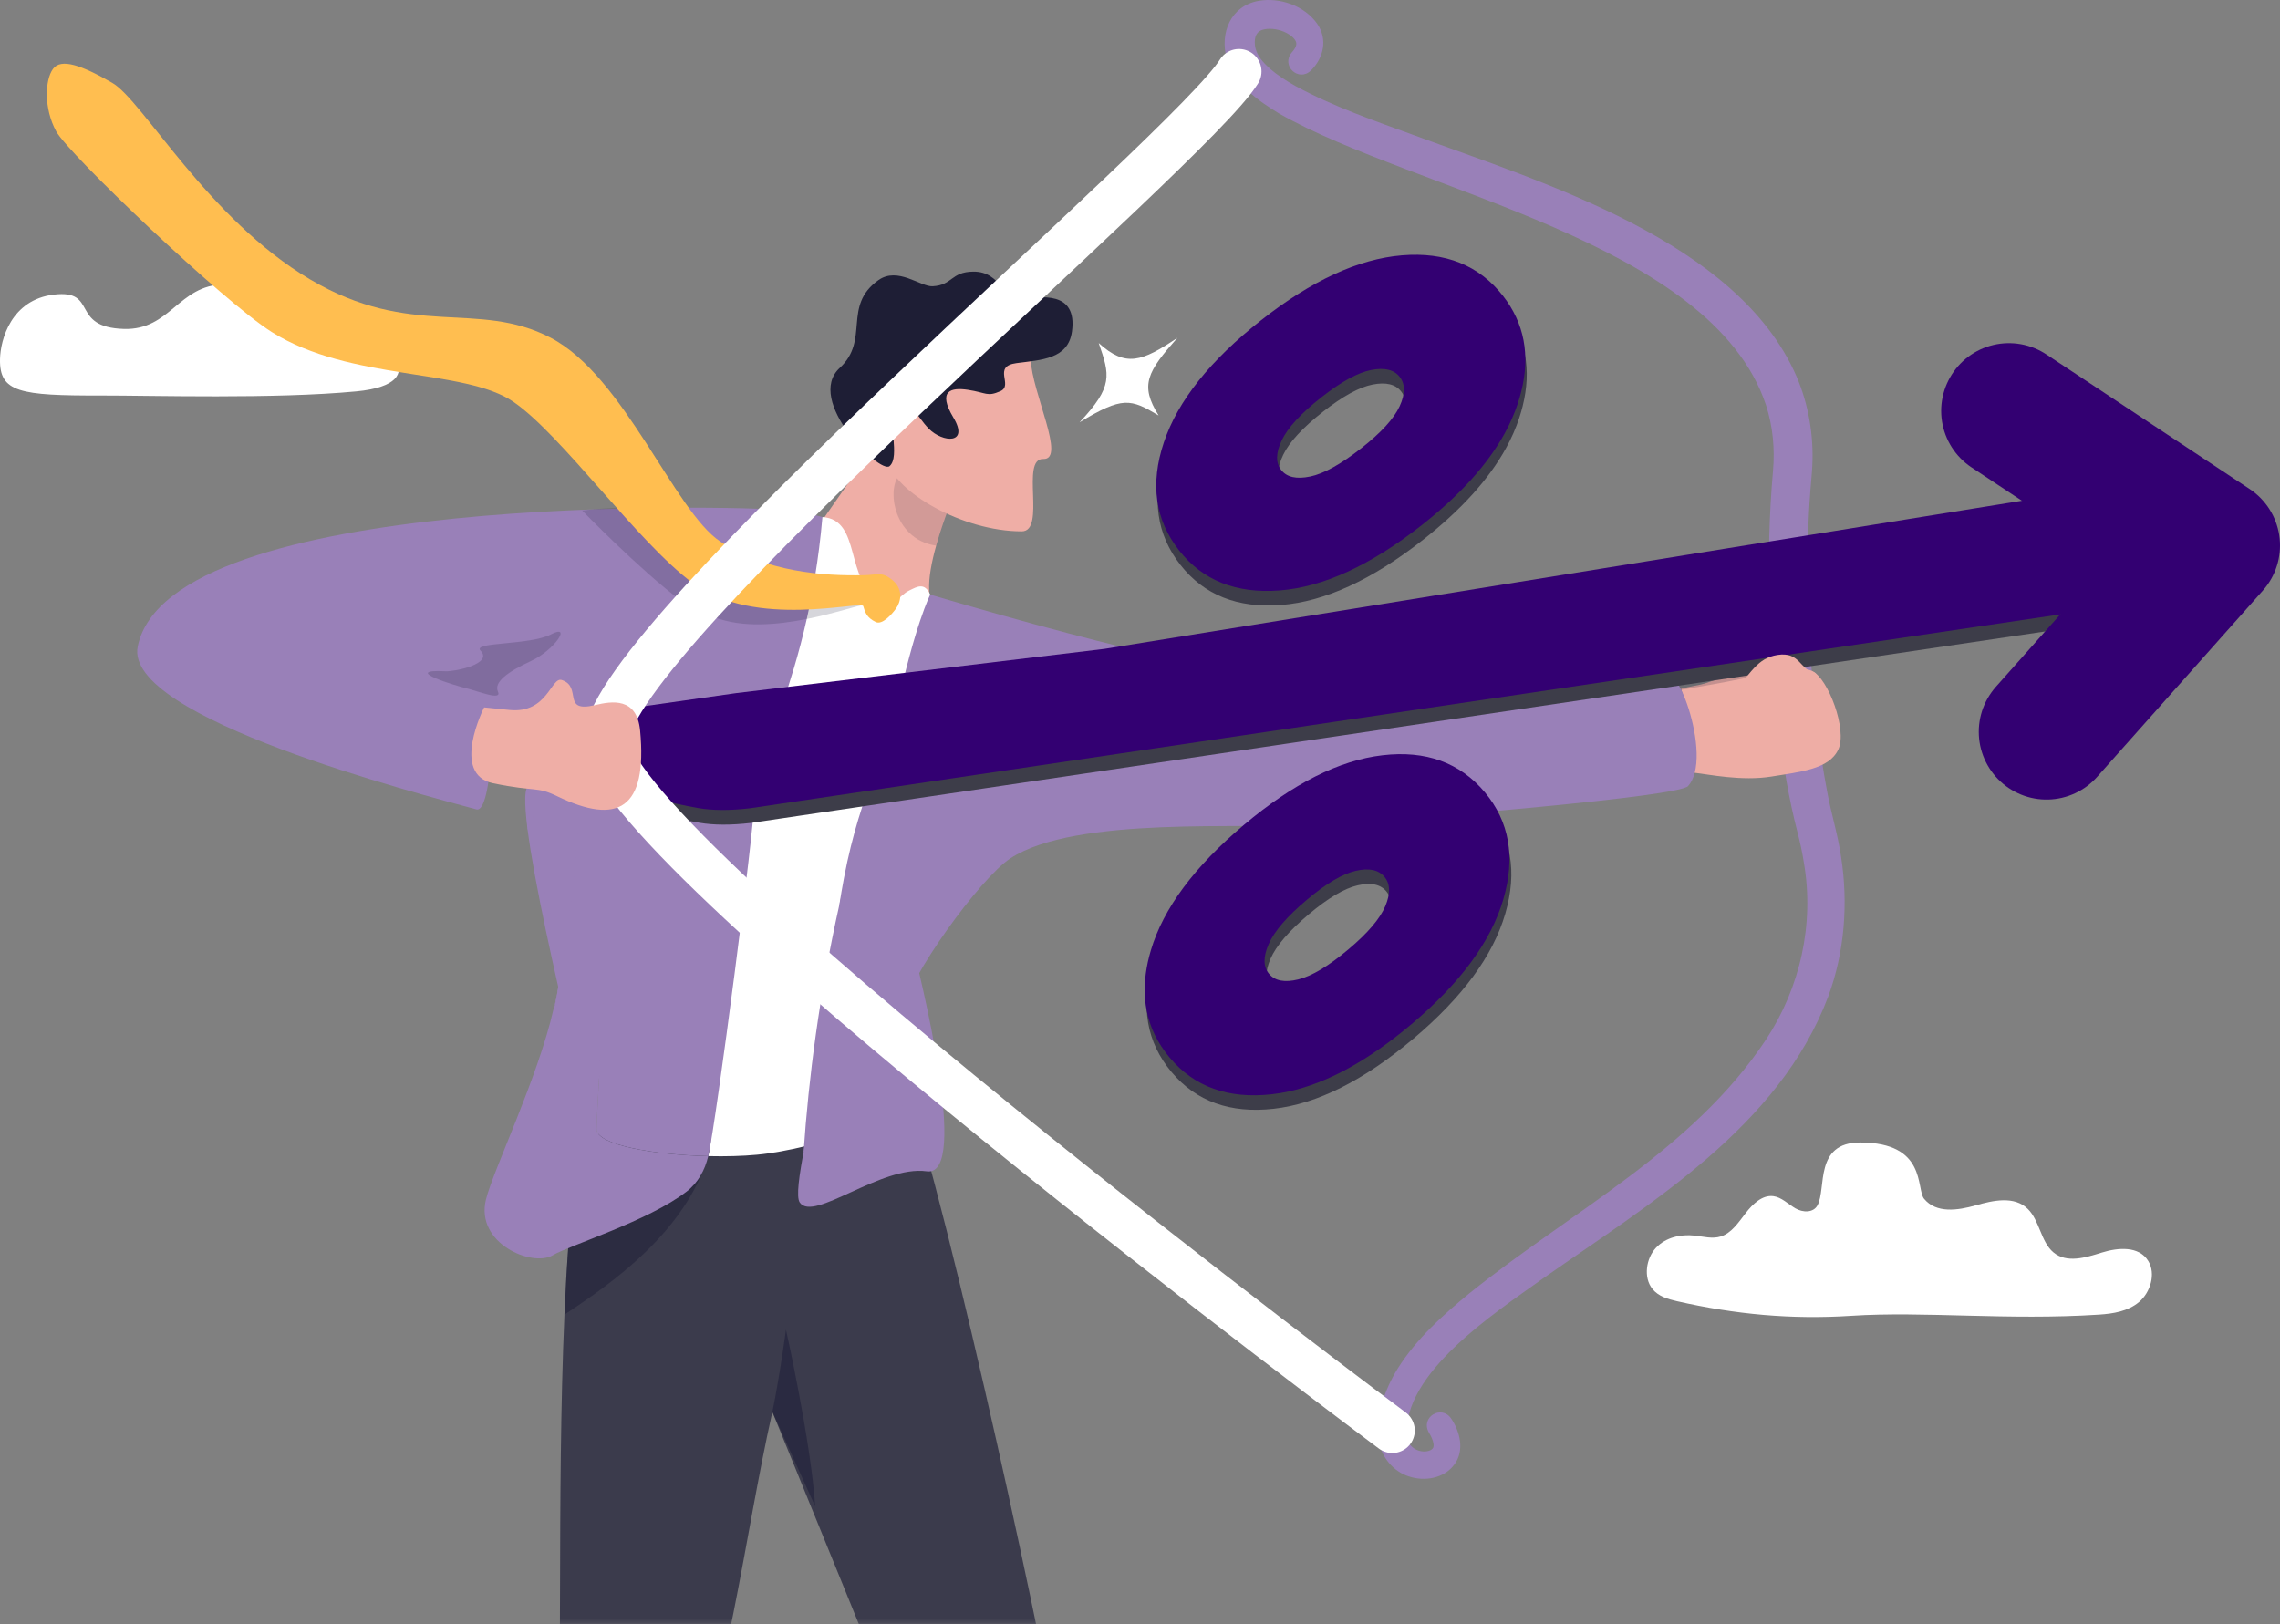
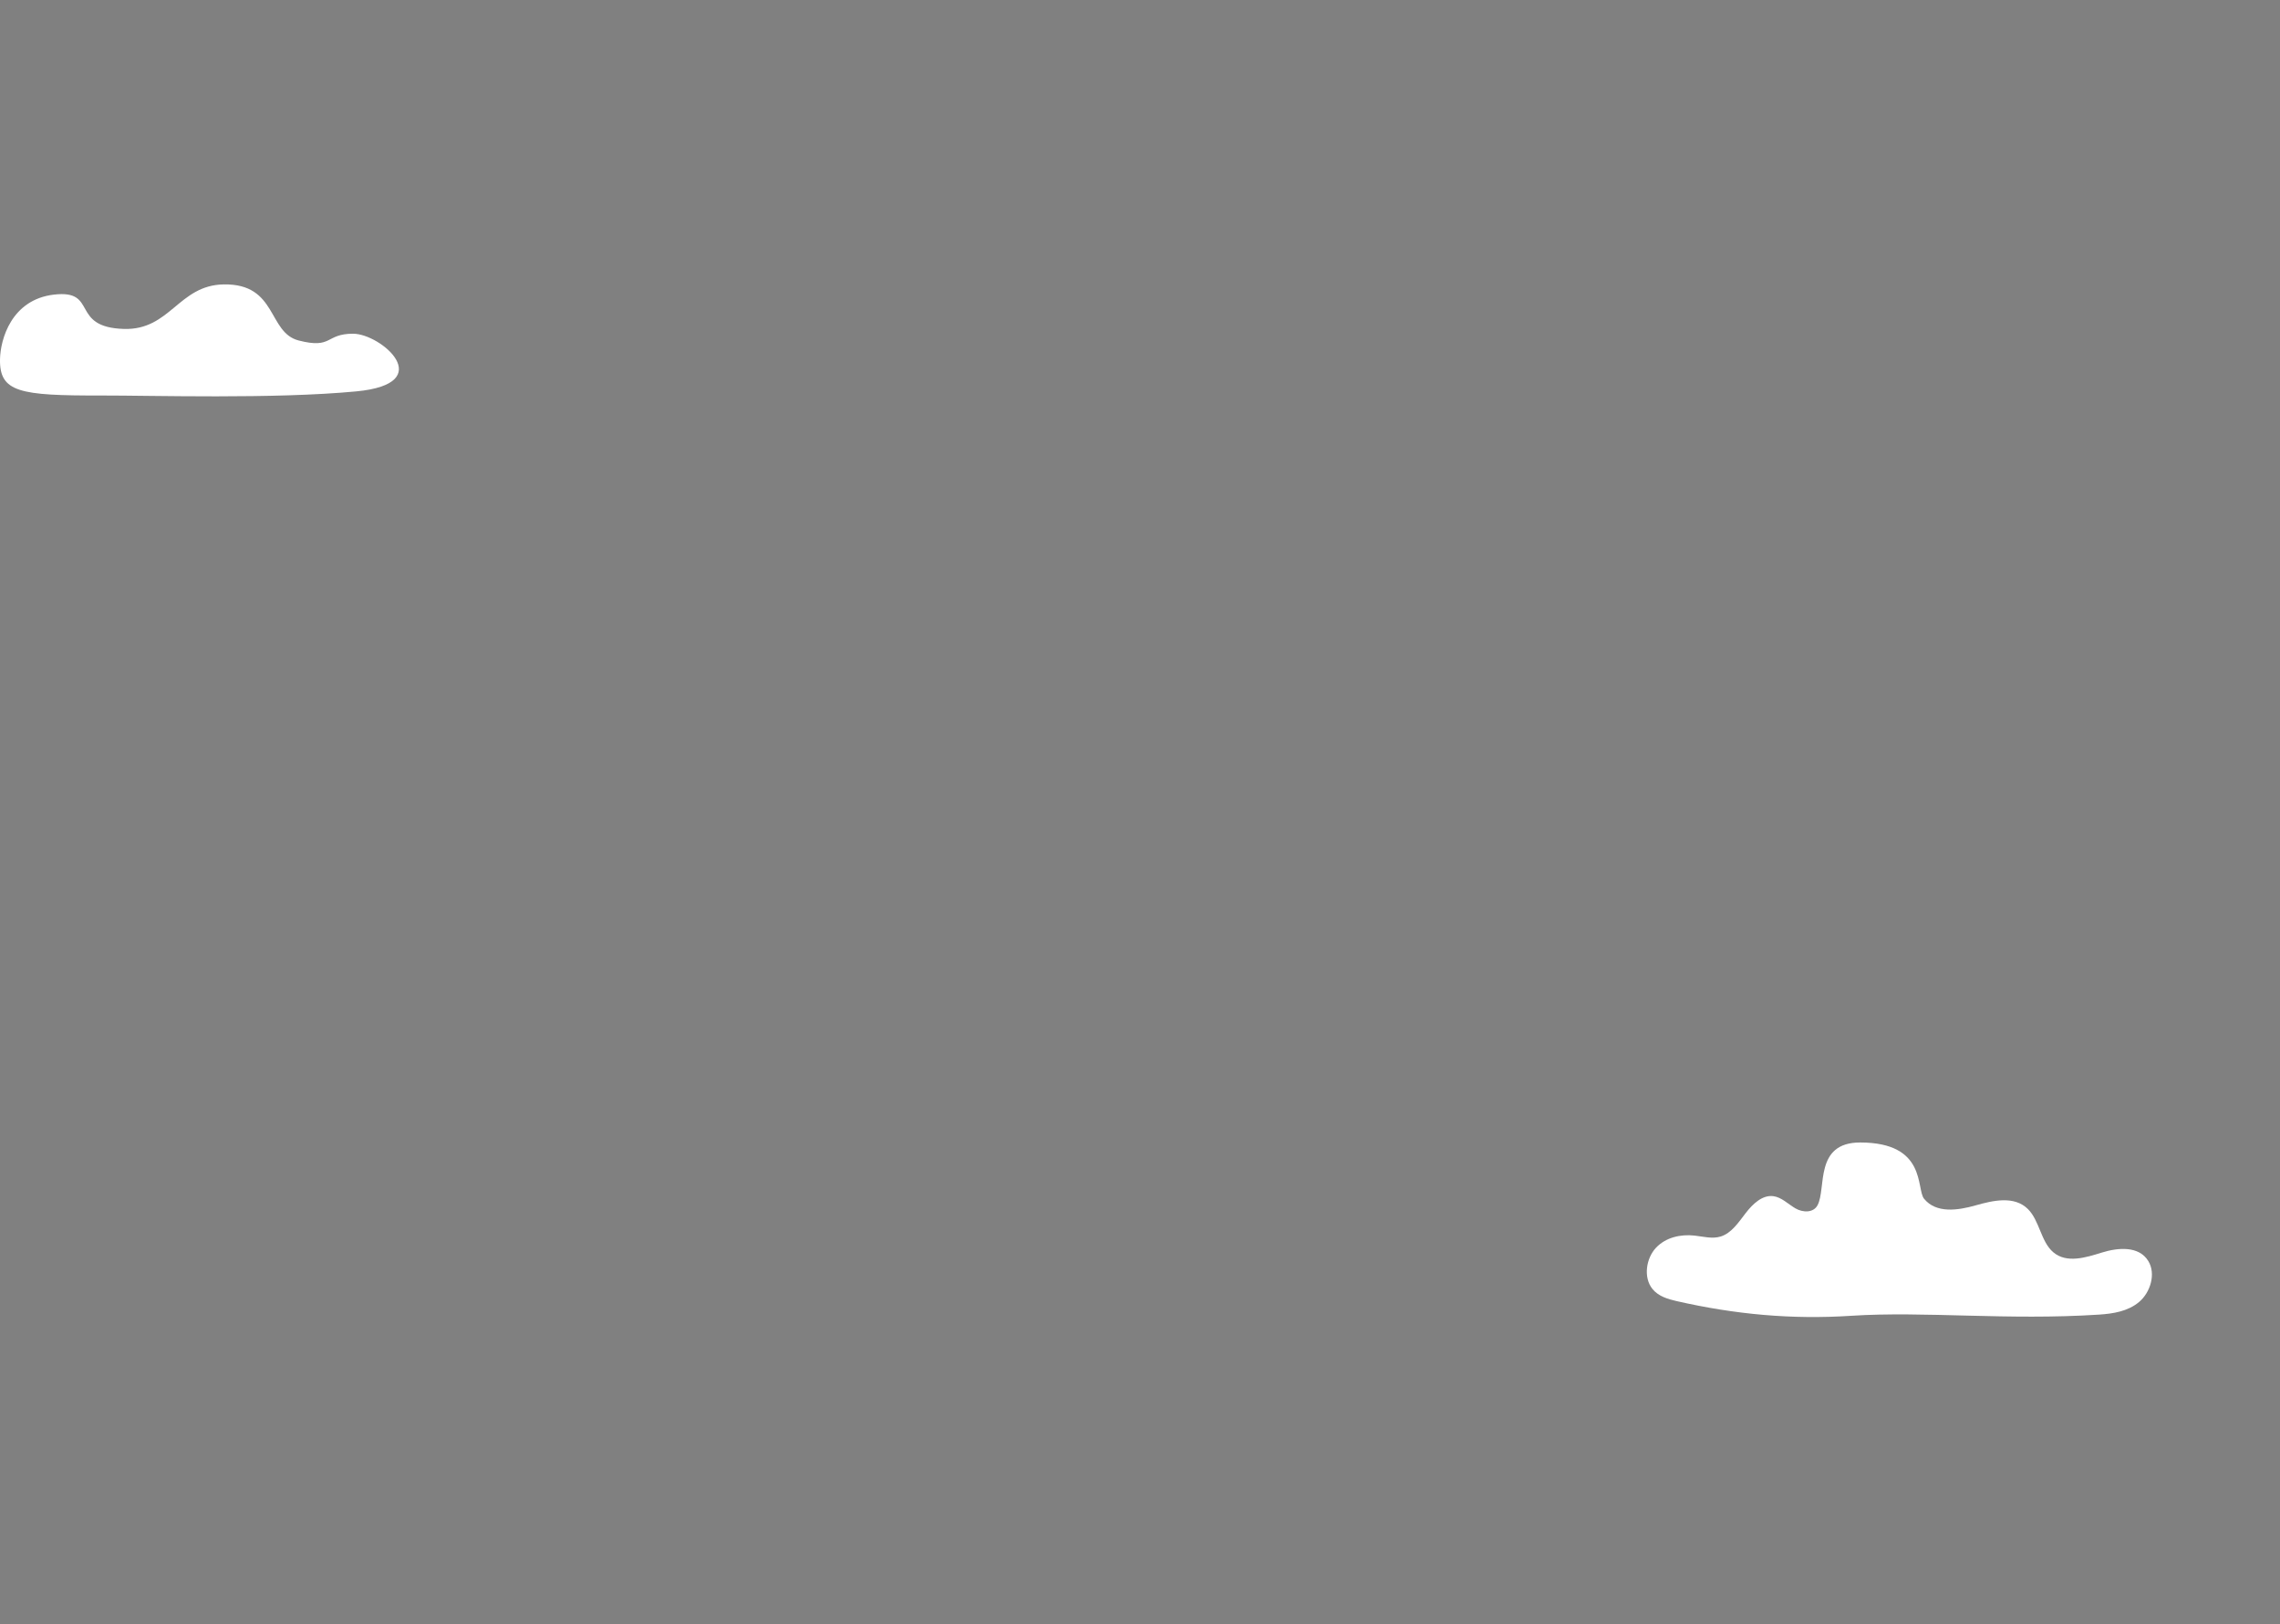
<svg xmlns="http://www.w3.org/2000/svg" width="504.685" height="359.588" viewBox="0 0 504.685 359.588" fill="none" version="1.1" id="svg700">
  <rect x="0" y="0" width="504.685" height="359.588" fill="#808080" stroke="none" />
  <g clip-path="url(#clip0_3918_3243)" id="g693" transform="translate(-169,-58.199)">
    <path d="m 578.765,349.502 c -13.141,0.857 -25.699,-0.306 -38.59,-3.24 -1.977,-0.452 -4.074,-1.051 -5.412,-2.714 -2.026,-2.518 -1.411,-6.75 0.782,-9.093 2.193,-2.343 5.493,-3.041 8.538,-2.711 1.948,0.212 3.947,0.79 5.828,0.196 2.352,-0.744 3.913,-3.103 5.491,-5.159 1.577,-2.055 3.716,-4.086 6.143,-3.761 1.819,0.244 3.251,1.752 4.872,2.695 1.617,0.946 3.971,1.048 4.901,-0.688 1.994,-3.713 -0.784,-13.908 9.454,-13.894 14.777,0.019 12.348,10.275 14.124,12.454 2.693,3.302 7.493,2.582 11.4,1.472 3.907,-1.11 8.559,-2.166 11.569,0.79 2.609,2.561 2.872,7.252 5.648,9.595 2.954,2.494 7.157,1.172 10.741,0.056 3.585,-1.112 8.207,-1.518 10.282,1.881 1.741,2.851 0.435,6.984 -2.048,9.066 -2.483,2.082 -5.753,2.588 -8.871,2.792 -20.243,1.319 -38.616,-0.798 -54.855,0.26 z" fill="#ffffff" id="path614" />
    <path d="m 247.166,132.082 c 6.202,0.008 18.935,11.027 0.715,12.763 -18.22,1.738 -45.501,0.889 -56.541,0.913 -18.02,0.035 -22.489,-0.706 -22.336,-8.068 0.088,-4.262 2.453,-13.164 11.955,-14.271 9.884,-1.15 3.421,7.252 15.485,7.602 10.276,0.298 12.06,-9.705 22.1,-9.859 11.878,-0.182 9.685,10.643 16.556,12.414 7.554,1.948 5.864,-1.505 12.066,-1.497 z" fill="#ffffff" id="path616" />
    <mask id="mask0_3918_3243" maskUnits="userSpaceOnUse" x="69" y="-33" width="676" height="451">
-       <path d="M 745,-33 H 69 v 450.787 h 676 z" fill="#ffffff" id="path618" />
-     </mask>
+       </mask>
    <g mask="url(#mask0_3918_3243)" id="g691">
      <path d="m 342.102,189.193 17.147,11.367 c 0,0 16.776,10.801 15.132,5.373 -2.209,-7.251 0.543,-12.681 0.297,-17.022 -0.16,-2.756 0.559,-6.387 1.544,-9.912 1.721,-6.205 4.263,-12.054 4.263,-12.054 l 0.883,-1.364 -0.153,-5.035 -0.446,-14.739 c 0,0 -14.361,3.007 -18.586,10.97 -3.855,7.262 -17.472,23.761 -20.079,32.418 z" fill="#efaea6" id="path621" />
-       <path opacity="0.14" d="m 376.219,178.999 c 1.722,-6.205 4.264,-12.054 4.264,-12.054 l 0.883,-1.364 -0.153,-5.035 -1.76,-1.727 c 0,0 -8.288,2.642 -10.802,4.105 -3.604,2.105 -2.436,14.661 7.568,16.077 z" fill="#1f1f39" id="path623" />
      <path d="m 351.045,172.672 c 8.803,0.539 4.835,14.499 12.695,17.971 4.151,1.832 3.873,-0.417 6.595,-1.747 1.677,-0.818 3.329,-1.819 4.57,0.942 25.242,56.163 -55.925,155.591 -53.426,164.799 2.043,7.53 -5.082,-171.615 -5.082,-171.615 0,0 17.536,-2.928 34.648,-10.35 z" fill="#ffffff" id="path625" />
      <path d="m 397.128,137.675 c 0.32,7.584 7.918,22.325 2.801,22.14 -5.118,-0.184 0.689,16.024 -4.764,16.021 -13.213,-0.002 -28.047,-8.837 -29.496,-15.252 -1.447,-6.415 0.205,-24.149 0.205,-24.149 l 31.252,1.24 z" fill="#efaea6" id="path627" />
      <path d="m 383.238,144.498 c 4.14,0.624 4.23,1.609 7.202,0.299 2.975,-1.311 -1.902,-5.49 3.572,-6.209 5.475,-0.717 11.456,-0.854 12.278,-7.046 1.192,-8.962 -6.846,-7.823 -11.816,-6.947 -3.2,0.566 -3.703,-6.342 -10.057,-6.257 -4.984,0.068 -4.52,2.987 -8.966,3.242 -2.684,0.155 -7.729,-4.418 -12.037,-1.341 -7.988,5.709 -1.828,13.253 -8.531,19.406 -7.817,7.176 8.936,23.596 11.032,21.748 2.445,-2.157 -0.71,-9.967 1.746,-11.693 3.702,-2.604 4.027,0.469 6.922,3.401 3.094,3.131 9.025,3.509 5.451,-2.459 -3.574,-5.969 -0.547,-6.71 3.2,-6.144 z" fill="#1e1e35" id="path629" />
-       <path d="m 490.211,372.235 c 1.884,2.759 3.085,7.039 0.714,10.19 -2.3,3.133 -6.672,3.81 -10.124,2.619 -3.369,-1.079 -6.007,-4.239 -6.555,-7.694 -0.845,-5.64 1.239,-11.491 4.148,-16.179 4.133,-6.579 10.037,-11.885 15.898,-16.673 22.477,-18.101 49.379,-31.645 65.597,-56.118 7.598,-11.531 10.75,-25.58 8.404,-39.212 -0.358,-2.27 -0.84,-4.53 -1.428,-6.771 -1.895,-7.307 -3.105,-14.765 -4.043,-22.203 -2.257,-19.114 -3.066,-38.455 -1.367,-57.672 0.444,-4.94 -0.032,-9.969 -1.542,-14.632 -12.096,-36.289 -77.46,-47.254 -107.772,-64.562 -4.694,-2.84 -9.978,-6.597 -11.623,-12.264 -1.525,-5.54 0.893,-11.576 7.064,-12.674 4.735,-0.83 10.174,1.077 12.968,5.042 2.396,3.46 1.458,7.573 -1.367,10.368 -2.736,2.633 -6.673,-1.05 -4.268,-3.953 0.306,-0.311 0.57,-0.708 0.743,-1.003 0.165,-0.295 0.248,-0.557 0.28,-0.764 0.054,-0.471 -0.081,-0.759 -0.379,-1.183 -0.347,-0.478 -0.998,-0.999 -1.76,-1.393 -1.433,-0.778 -3.431,-1.145 -4.964,-0.809 -1.793,0.363 -2.206,1.754 -2.059,3.435 0.23,2.245 1.764,3.861 3.427,5.351 1.582,1.366 3.488,2.592 5.485,3.717 8.281,4.535 17.553,7.738 26.517,11.006 28.428,10.479 71.361,23.378 84.428,53.256 2.681,6.203 3.857,13.116 3.524,19.801 -0.023,0.884 -0.14,2.069 -0.207,2.948 -1.215,13.479 -0.987,27.029 -0.072,40.553 0.694,9.593 1.759,19.172 3.553,28.614 0.888,4.913 2.389,9.579 3.094,14.52 1.616,10.293 0.78,21.144 -2.864,30.964 -10.94,28.907 -39.307,45.642 -63.35,62.538 -10.384,7.46 -30.963,20.775 -29.909,34.857 0.246,2.202 2.402,3.57 4.471,3.234 0.552,-0.092 1.133,-0.317 1.359,-0.775 0.13,-0.297 0.128,-0.568 0.06,-1.005 -0.108,-0.654 -0.498,-1.56 -1.016,-2.38 -1.893,-3.413 2.799,-6.212 4.933,-3.088 z" fill="#9980b8" id="path631" />
      <path d="m 561.058,230.125 c 3.268,-0.523 6.379,-0.936 8.948,-1.711 2.74,-0.816 4.856,-2.056 5.906,-4.283 2.046,-4.332 -2.253,-15.761 -5.8,-17.398 -1.546,-0.714 -3.224,-0.221 -4.687,0.408 -1.899,0.816 -3.414,1.871 -3.749,0.846 -0.674,-2.061 1.719,-7.094 -1.364,-12.469 -1.832,-3.194 -2.755,9.448 -9.272,12.209 -6.167,2.615 -5.588,1.842 -9.924,2.962 2.247,7.488 2.799,13.652 2.808,18.572 3.362,0.384 10.642,1.916 17.134,0.864 z" fill="#eeada5" id="path633" />
      <path opacity="0.2" d="m 562.07,206.431 c -6.674,3.929 -113.854,17.887 -124.6,18.672 -10.747,0.786 -129.067,10.699 -129.067,10.699 l -1.113,-13.188 254.778,-16.185 z" fill="#1f1f39" id="path635" />
      <path d="m 541.255,211.165 c -0.077,-0.156 -0.151,-0.314 -0.227,-0.454 -0.735,-1.433 -1.445,-2.323 -1.979,-2.355 -0.818,-0.045 -2.618,-0.016 -5.149,0.068 -2.156,0.072 -4.844,0.189 -7.907,0.327 -3.01,0.146 -6.383,0.317 -9.975,0.507 -10.593,0.552 -19.163,0.061 -29.952,0.665 -10.876,0.606 -21.3,-0.839 -24.928,-0.737 -11.183,0.299 -42.69,-6.478 -86.231,-19.344 0,0 -3.447,6.733 -7.544,25.993 -0.852,4.012 -2.05,7.706 -3.493,11.202 -0.583,1.406 -1.201,2.783 -1.856,4.14 -0.406,0.83 -0.818,1.652 -1.244,2.468 -0.338,0.647 -0.681,1.29 -1.034,1.925 -1.077,1.961 -2.209,3.886 -3.378,5.8 -7.574,12.387 9,60.642 9,60.642 0.957,-5.205 1.998,-13.454 3.084,-19.179 1.585,-8.295 17.547,-30.232 24.195,-34.593 14.446,-9.481 52.306,-6.435 67.318,-7.389 25.852,-1.643 80.624,-6.297 82.706,-8.617 0.692,-0.768 1.167,-1.783 1.474,-2.95 1.361,-5.259 -0.782,-13.745 -2.875,-18.122 z" fill="#9980b8" id="path637" />
      <path d="m 307.334,284.97 c 3.824,-8.405 7.436,-16.033 13.322,-22.38 2.661,-2.869 6.947,-6.712 13.597,-9.991 0.286,-3.67 0.872,-9.499 2.185,-16.56 3.182,-17.092 7.472,-24.379 11.175,-40.956 1.142,-5.115 2.602,-12.782 3.434,-22.411 0,0 -20.395,-6.51 -43.201,5.583 -2.596,1.375 -5.363,3.858 -8.144,7.064 -2.316,2.661 -4.639,5.828 -6.879,9.261 -5.005,7.663 -9.59,16.684 -12.743,24.541 -2.044,5.123 6.776,10.149 5.478,13.661 -2.648,7.174 13.056,69.227 13.056,69.227 2.787,-4.882 5.705,-10.413 8.723,-17.042 z" fill="#9980b8" id="path639" />
      <path d="m 416.763,554.73 c -18.45,3.604 -25.954,2.921 -25.954,2.921 -1.967,-12.735 -7.332,-79.738 -16.091,-101.45 -8.763,-21.716 -34.753,-85.426 -34.753,-85.426 -6.271,27.897 -9.66,60.973 -21.278,90.254 -17.977,38.011 -66.649,75.908 -66.649,75.908 -13.351,-8.418 -21.754,-16.142 -19.623,-16.756 10.787,-13.859 57.282,-54.004 59.606,-70.503 1.719,-12.218 0.16,-60.11 1.92,-100.449 0.488,-11.166 1.228,-21.755 2.363,-30.845 0.021,-0.16 0.045,-0.324 0.063,-0.489 0.284,-2.249 0.595,-4.404 0.933,-6.453 0.687,-4.149 59.941,-11.743 59.941,-11.743 l 11.794,-2.813 c 10.264,29.358 32.921,134.986 34.861,150.266 1.941,15.279 13.631,102.5 12.862,107.573 z" fill="#3b3b4c" id="path641" />
      <path opacity="0.57" d="m 349.447,391.712 c -5.455,-12.104 -9.482,-20.935 -9.482,-20.935 1.715,-8.389 3.008,-18.23 3.008,-18.23 0,0 5.548,24.784 6.474,39.165 z" fill="#1f1f39" id="path643" />
      <path opacity="0.52" d="m 325.765,314.19 c -5.14,16.699 -21.071,27.98 -31.822,35.042 0.489,-11.166 1.228,-21.755 2.364,-30.845 0.02,-0.161 0.045,-0.325 0.063,-0.49 l 29.393,-3.707 z" fill="#1f1f39" id="path645" />
      <path d="m 355.805,252.621 c 3.8,-20.046 10.109,-28.884 9.791,-33.124 l -41.344,18.027 c 0.5,1.54 1.05,3.054 1.654,4.533 7.763,19.014 -1.895,39.119 -0.956,49.129 0.643,6.859 2.551,15.899 0.827,22.972 3.809,0.09 7.545,-0.007 10.783,-0.311 3.368,-0.315 7.005,-1.007 10.566,-1.866 3.145,-16.179 5.779,-44.058 8.679,-59.36 z" fill="#ffffff" id="path647" />
      <path d="m 301.05,308.183 c -0.025,-2.531 2.14,-38.475 4.114,-70.656 h -8.396 c -0.007,12.477 -4.43,43.512 -5.237,44.035 -3.452,15.218 -13.402,35.779 -14.971,42.227 -2.363,9.726 10.276,14.991 14.791,12.311 3.72,-2.209 21.139,-7.553 29.605,-14.082 2.593,-2 4.06,-4.736 4.819,-7.858 -11.994,-0.286 -24.692,-2.45 -24.725,-5.977 z" fill="#9980b8" id="path649" />
      <path d="m 289.564,255.736 c 0.397,1.276 0.791,2.576 1.168,3.881 0.092,0.311 0.18,0.625 0.263,0.936 -0.083,-0.311 -0.171,-0.625 -0.259,-0.936 -0.376,-1.305 -0.773,-2.607 -1.172,-3.881 z" fill="#9980b8" id="path651" />
      <path d="m 335.762,237.524 h -30.6 c -1.974,32.182 -4.137,68.126 -4.115,70.657 0.034,3.525 12.731,5.689 24.726,5.977 1.721,-7.073 10.487,-75.094 9.987,-76.634 z" fill="#9980b8" id="path653" />
-       <path d="m 297.021,236.756 h -6.961 c -1.644,1.145 -3.256,2.418 -4.382,3.665 v 0.004 l 0.133,1.301 0.004,0.024 0.005,0.012 c 0.083,0.439 0.2,0.944 0.344,1.503 0.032,0.113 0.064,0.228 0.097,0.347 0.62,2.281 1.661,5.396 2.767,8.849 0.064,0.205 0.133,0.408 0.196,0.615 0.12,0.366 0.237,0.737 0.352,1.109 0.068,0.221 0.135,0.435 0.205,0.656 0.016,0.041 0.027,0.084 0.041,0.124 0.398,1.271 0.795,2.576 1.171,3.881 0.088,0.311 0.176,0.625 0.259,0.936 0.14,0.489 0.273,0.976 0.404,1.46 0.212,0.796 0.417,1.589 0.604,2.374 0.135,0.577 0.252,1.244 0.347,1.997 0.133,1.052 0.227,2.267 0.284,3.617 0.036,0.773 0.056,1.585 0.067,2.437 v 0.063 c 0.027,2.624 -0.417,5.714 -1.171,9.061 0.806,-0.523 5.227,-31.558 5.236,-44.035 z" fill="#9980b8" id="path655" />
      <path d="m 367.721,305.354 c 0,0 -9.953,4.062 -20.595,6.629 -1.278,6.568 -1.918,11.24 -1.098,12.435 3.063,4.461 17.962,-8.31 28.133,-6.901 9.627,1.332 -1.435,-43.362 -3.632,-51.762 -1.3,-4.975 -3.45,-17.396 -4.637,-28.228 l -5.922,-1.058 c 5.246,33.183 7.751,68.888 7.751,68.888 z" fill="#9980b8" id="path657" />
      <path d="m 364.082,236.107 c -0.691,-1.643 -1.381,-3.287 -2.073,-4.932 -2.607,8.518 -5.056,17.635 -7.217,27.329 -4.432,19.877 -6.798,38.326 -7.916,54.775 10.645,-2.567 22.274,-5.876 22.274,-5.876 -0.908,-7.738 -1.721,-15.66 -2.422,-23.765 -1.424,-16.483 -2.267,-32.349 -2.646,-47.531 z" fill="#9980b8" id="path659" />
      <path d="m 425.463,150.18 c -4.223,-6.748 -2.494,-9.676 4.164,-17.193 -7.868,5.29 -11.442,6.595 -17.425,1.156 2.445,7.08 3.281,9.588 -4.252,17.56 9.55,-5.79 11.285,-5.242 17.513,-1.521 z" fill="#ffffff" id="path661" />
      <path d="m 650.802,181.334 c -0.109,-0.282 -0.221,-0.564 -0.338,-0.843 -1.713,-4.069 -4.82,-6.868 -9.313,-8.396 -0.825,-0.23 -1.663,-0.428 -2.52,-0.593 -2.451,-0.476 -5.036,-0.692 -7.753,-0.647 -3.673,0.061 -7.531,0.406 -2.876,5.554 l -320.189,44.695 c -8.878,-0.227 -5.992,6.528 -3.727,9.737 2.699,3.825 5.692,5.818 10.192,7.346 3.174,0.886 6.349,1.605 9.522,2.153 3.171,0.549 6.976,0.561 11.429,0.042 l 317.427,-46.969 c 0.23,-4.227 -0.385,-8.252 -1.854,-12.072 z" fill="#3d3d49" id="path663" />
      <path d="m 481.844,288.161 c -11.003,9.266 -21.31,14.437 -30.922,15.512 -9.613,1.075 -17.144,-1.632 -22.59,-8.123 -5.523,-6.582 -6.911,-14.502 -4.162,-23.757 2.747,-9.257 9.622,-18.518 20.625,-27.782 10.854,-9.142 21.071,-14.274 30.645,-15.394 9.574,-1.123 17.123,1.609 22.646,8.191 5.446,6.489 6.814,14.386 4.106,23.688 -2.709,9.302 -9.494,18.526 -20.348,27.668 z M 458.716,260.6 c -4.401,3.706 -7.227,6.983 -8.468,9.823 -1.249,2.842 -1.217,5.04 0.088,6.595 1.302,1.553 3.459,1.961 6.469,1.221 3.006,-0.739 6.715,-2.963 11.116,-6.669 4.252,-3.581 6.962,-6.764 8.139,-9.545 1.169,-2.782 1.104,-4.95 -0.199,-6.503 -1.304,-1.555 -3.427,-1.992 -6.359,-1.314 -2.938,0.681 -6.532,2.811 -10.784,6.392 z" fill="#3d3d49" id="path665" />
      <path d="m 502.352,157.419 c 1.223,-2.22 2.201,-4.453 2.94,-6.698 0.286,-0.875 0.536,-1.736 0.748,-2.588 2.028,-8.114 0.676,-15.189 -4.051,-21.225 -5.3,-6.764 -12.752,-9.751 -22.358,-8.953 -9.608,0.798 -19.991,5.581 -31.148,14.351 -11.309,8.89 -18.493,17.91 -21.553,27.07 -3.06,9.158 -1.94,17.119 3.358,23.883 5.223,6.671 12.657,9.631 22.301,8.88 9.644,-0.748 20.122,-5.567 31.429,-14.454 8.435,-6.629 14.548,-13.384 18.331,-20.263 z m -43.019,9.501 c -3.033,0.638 -5.176,0.158 -6.424,-1.438 -1.251,-1.598 -1.208,-3.796 0.135,-6.595 1.336,-2.797 4.272,-5.975 8.795,-9.53 4.371,-3.437 8.035,-5.443 10.996,-6.025 2.954,-0.579 5.059,-0.07 6.312,1.529 1.25,1.595 1.241,3.766 -0.021,6.507 -1.268,2.74 -4.085,5.826 -8.456,9.263 -4.525,3.555 -8.306,5.653 -11.335,6.291 z" fill="#3d3d49" id="path667" />
      <path d="m 650.571,178.102 c -0.108,-0.28 -0.221,-0.564 -0.336,-0.843 -1.714,-4.069 -4.822,-6.868 -9.313,-8.396 -0.824,-0.232 -1.665,-0.431 -2.519,-0.595 -2.451,-0.476 -5.036,-0.695 -7.754,-0.647 -3.672,0.058 -7.532,0.403 -11.582,1.032 l -205.571,33.196 -81.515,9.791 -23.078,3.286 -9.996,1.423 c -0.174,4.291 2.684,8.046 4.948,11.256 2.064,2.923 4.3,4.778 7.249,6.169 0.906,0.43 1.882,0.816 2.943,1.174 3.175,0.886 6.348,1.605 9.523,2.153 3.17,0.547 6.976,0.561 11.429,0.042 l 317.427,-46.972 c 0.23,-4.226 -0.383,-8.249 -1.855,-12.072 z" fill="#330072" id="path669" />
      <path d="m 501.77,257.282 c 2.711,-9.304 1.341,-17.199 -4.103,-23.689 -5.523,-6.581 -13.074,-9.311 -22.646,-8.19 -9.577,1.118 -19.793,6.254 -30.648,15.394 -11.003,9.266 -17.875,18.525 -20.625,27.782 -2.07,6.974 -1.793,13.19 0.834,18.647 0.859,1.785 1.967,3.489 3.328,5.112 5.447,6.489 12.977,9.196 22.588,8.121 1.255,-0.142 2.524,-0.352 3.803,-0.631 8.516,-1.864 17.556,-6.825 27.122,-14.881 10.854,-9.14 17.636,-18.363 20.345,-27.665 z m -43.473,0.104 c 4.254,-3.581 7.846,-5.711 10.784,-6.39 2.932,-0.678 5.054,-0.241 6.359,1.314 1.305,1.553 1.368,3.721 0.198,6.503 -1.174,2.781 -3.884,5.964 -8.139,9.545 -4.398,3.708 -8.107,5.93 -11.113,6.67 -3.011,0.739 -5.167,0.331 -6.47,-1.222 -1.304,-1.558 -1.336,-3.753 -0.087,-6.595 1.239,-2.842 4.067,-6.117 8.468,-9.825 z" fill="#330072" id="path671" />
      <path d="m 502.038,154.194 c 1.224,-2.22 2.202,-4.454 2.941,-6.699 0.286,-0.874 0.536,-1.735 0.748,-2.587 2.028,-8.114 0.676,-15.189 -4.052,-21.225 -5.3,-6.764 -12.751,-9.751 -22.357,-8.953 -9.609,0.798 -19.992,5.581 -31.148,14.351 -11.31,8.889 -18.493,17.91 -21.553,27.07 -3.06,9.157 -1.94,17.118 3.357,23.882 5.223,6.672 12.657,9.631 22.301,8.881 9.645,-0.749 20.123,-5.567 31.43,-14.455 8.434,-6.629 14.547,-13.384 18.331,-20.263 z m -43.018,9.5 c -3.033,0.638 -5.176,0.158 -6.425,-1.438 -1.25,-1.598 -1.207,-3.795 0.136,-6.595 1.336,-2.797 4.272,-5.975 8.794,-9.529 4.372,-3.437 8.036,-5.443 10.997,-6.025 2.954,-0.579 5.058,-0.07 6.311,1.528 1.251,1.596 1.242,3.767 -0.02,6.507 -1.269,2.741 -4.085,5.827 -8.457,9.264 -4.524,3.554 -8.306,5.653 -11.334,6.291 z" fill="#330072" id="path673" />
      <path d="m 613.685,149.168 45.001,29.799 -36.68,41.245" stroke="#330072" stroke-width="30" stroke-linecap="round" stroke-linejoin="round" id="path675" />
      <path d="m 341.982,171.074 c -9.757,-0.823 -135.387,-4.145 -142.49,30.221 -3.274,15.838 62.503,32.684 74.971,36.099 3.605,0.987 4.319,-25.06 2.251,-25.188 -34.42,-2.119 0.223,9.358 6.951,2.714 13.351,-13.186 62.528,-43.492 58.314,-43.848 z" fill="#9980b8" id="path677" />
      <path opacity="0.18" d="m 360.813,192.166 c -0.299,-1.019 -18.288,6.712 -31.199,3.453 -3.567,-0.897 -7.015,-2.333 -10.005,-4.546 -8.752,-6.487 -21.745,-19.842 -21.745,-19.842 0,0 7.378,-1.025 14.239,-0.315 5.615,8.747 8.835,7.796 13.601,10.952 3.533,2.339 7.348,3.973 11.206,5.103 7.253,2.13 14.651,2.468 20.571,2.339 3.019,-0.067 5.209,-2.173 7.382,-0.505 2.884,2.207 -3.66,4.668 -4.05,3.361 z" fill="#1f1f39" id="path679" />
      <path d="m 367.323,192.942 c 1.014,-1.393 1.861,-4.305 -1.021,-6.514 -2.172,-1.666 -3.053,-0.954 -6.073,-0.886 -9.071,0.2 -21.609,-0.708 -31.778,-7.44 -10.17,-6.733 -21.276,-36.665 -37.566,-45.133 -16.289,-8.466 -30.767,0.421 -53.323,-12.956 -22.555,-13.377 -36.986,-39.593 -43.703,-43.467 -6.715,-3.872 -11.343,-5.542 -13.13,-3.092 -1.787,2.45 -2.057,8.734 0.701,13.814 2.758,5.08 37.076,37.769 47.75,44.457 17.427,10.915 42.656,7.963 53.501,15.457 10.845,7.494 27.292,30.942 39.679,40.12 13.815,10.235 37.333,3.782 37.721,5.087 0.387,1.305 0.723,2.541 2.771,3.521 1.406,0.674 3.459,-1.578 4.473,-2.971 z" fill="#ffbe50" id="path681" />
      <path d="M 443.255,74.022 C 432.563,91.318 304.975,198.52 303.209,221.681 c -1.702,22.285 173.977,153.221 173.977,153.221" stroke="#ffffff" stroke-width="9.96" stroke-linecap="round" stroke-linejoin="round" id="path683" />
      <path opacity="0.2" d="m 272.185,210.574 c 2.72,0.651 7.988,2.831 7.04,0.751 -0.949,-2.081 2.039,-4.337 7.31,-6.78 5.27,-2.444 9.146,-8.347 4.427,-5.899 -4.718,2.448 -17.521,1.637 -15.599,3.593 2.877,2.926 -5.67,4.663 -7.707,4.564 -10.356,-0.502 2.736,3.34 4.527,3.769 z" fill="#1f1f39" id="path685" />
      <path d="m 281.78,215.377 c 8.439,0.854 9.2,-7.411 11.573,-6.631 4.644,1.526 -0.169,7.339 7.393,5.547 3.662,-0.868 9.234,-1.805 9.946,5.651 1.668,17.447 -4.959,21.013 -18.376,14.522 -4.63,-2.241 -4.533,-0.877 -14.121,-2.851 -9.588,-1.975 -2.031,-16.806 -2.031,-16.806 0,0 -0.477,-0.047 5.616,0.568 z" fill="#efaea6" id="path687" />
      <path d="m 551.684,213.008 c 4.95,-6.004 6.302,-9.09 10.755,-9.807 4.957,-0.795 5.013,3.284 7.956,3.807 2.411,0.431 -1.733,8.047 -2.271,8 -0.539,-0.048 -16.44,-2.002 -16.44,-2.002 z" fill="#eeada5" id="path689" />
    </g>
  </g>
  <defs id="defs698">
    <clipPath id="clip0_3918_3243">
      <rect width="814" height="418" fill="#ffffff" id="rect695" x="0" y="0" />
    </clipPath>
  </defs>
</svg>